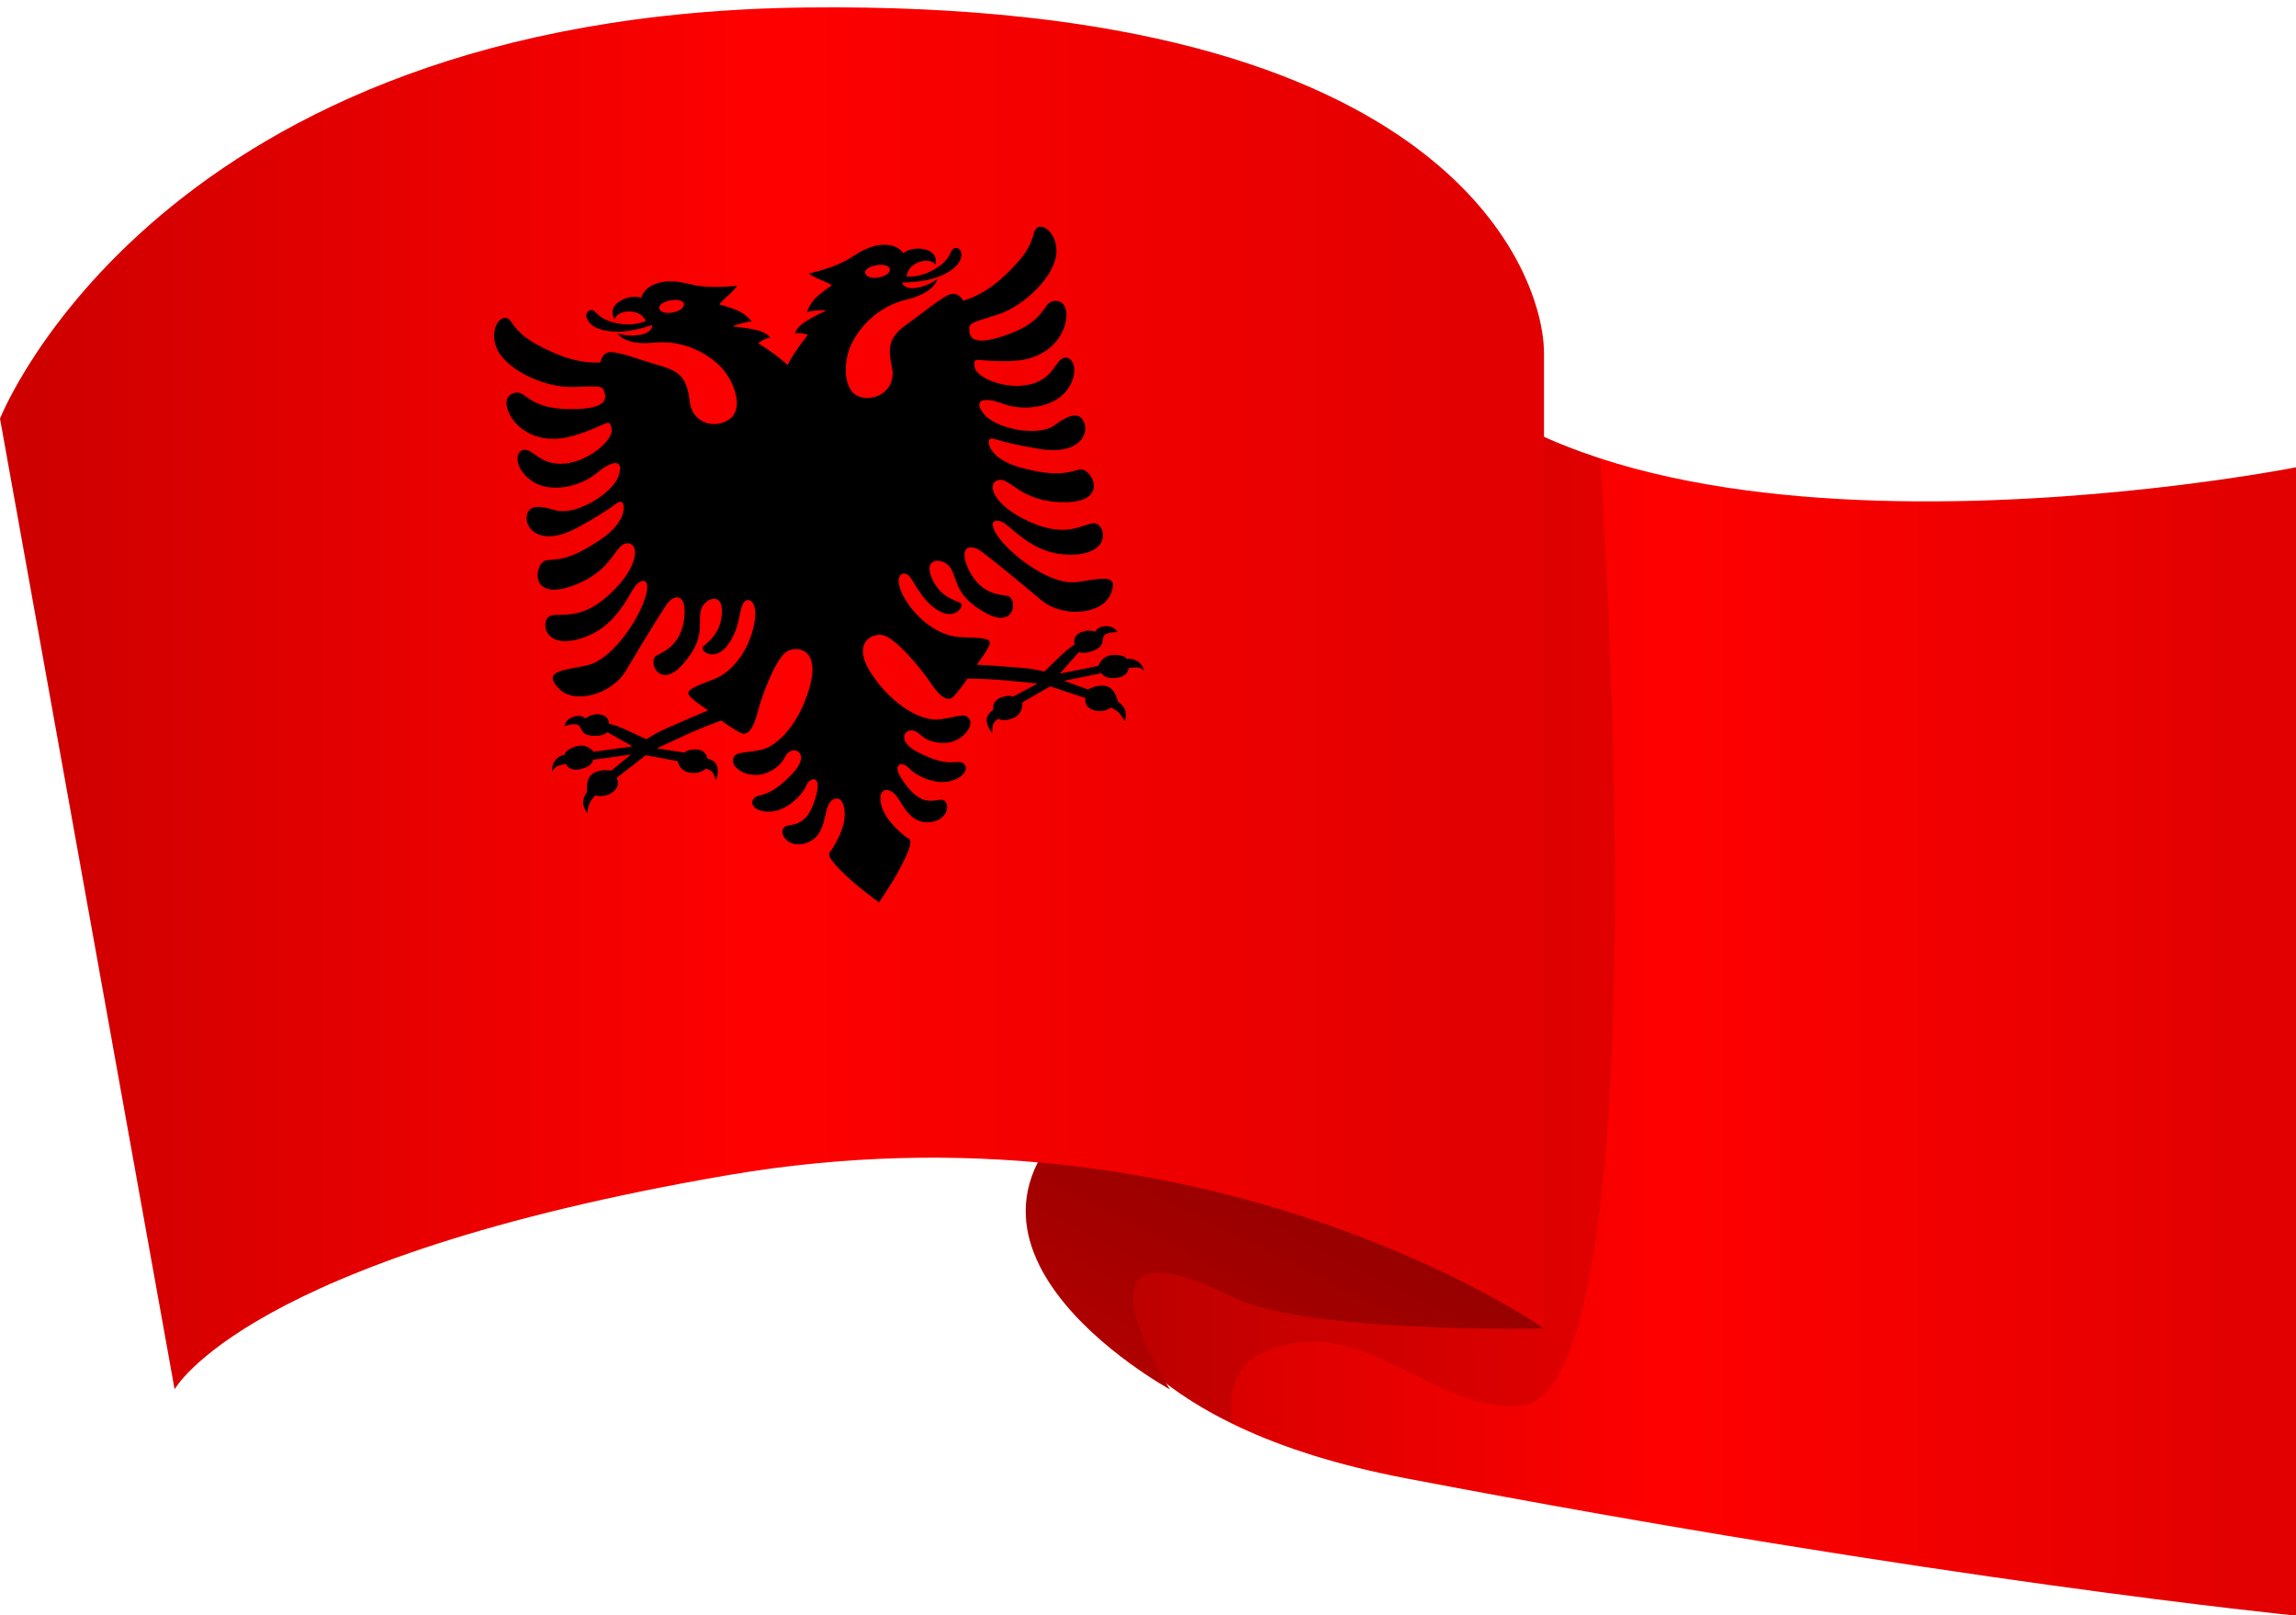
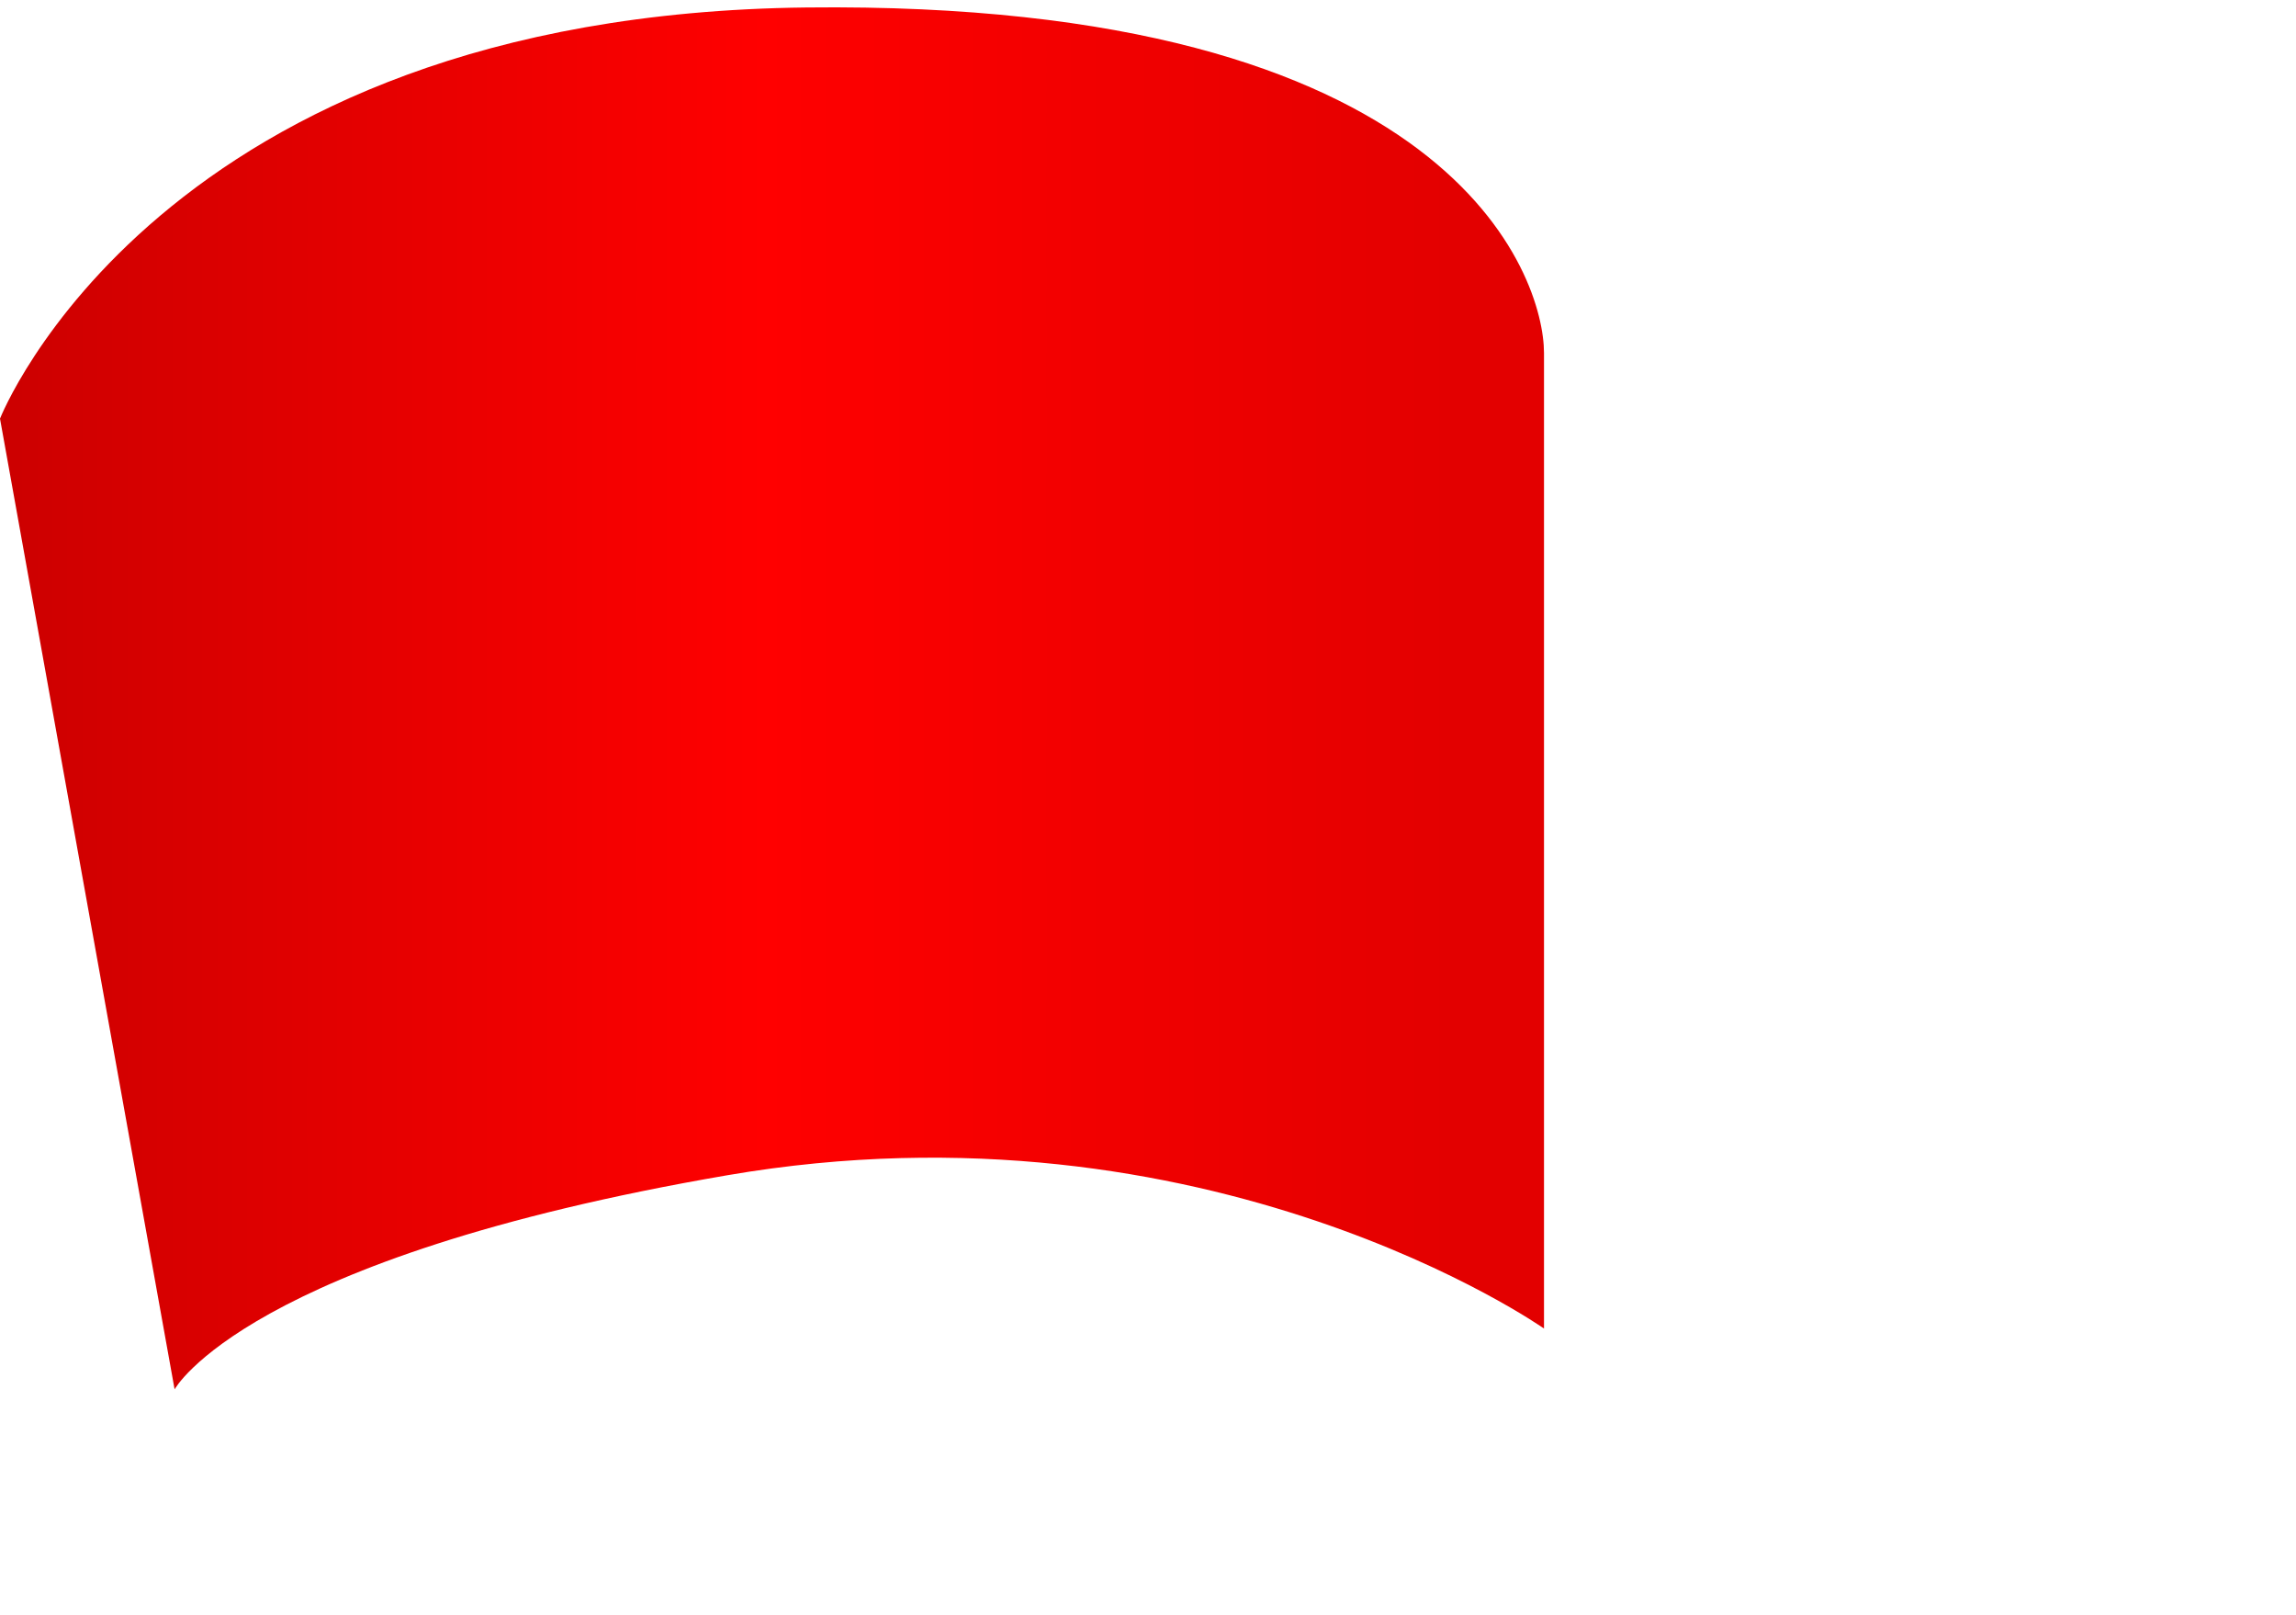
<svg xmlns="http://www.w3.org/2000/svg" xmlns:xlink="http://www.w3.org/1999/xlink" height="316.5" preserveAspectRatio="xMidYMid meet" version="1.0" viewBox="25.0 91.0 450.0 316.5" width="450.0" zoomAndPan="magnify">
  <g>
    <linearGradient gradientUnits="userSpaceOnUse" id="a" x1="233.083" x2="475" xlink:actuate="onLoad" xlink:show="other" xlink:type="simple" y1="280.284" y2="280.284">
      <stop offset="0" stop-color="#c00" />
      <stop offset=".495" stop-color="#f00" />
      <stop offset=".94" stop-color="#e30000" />
    </linearGradient>
-     <path d="M298.399,153.007C335.471,210.21,475,182.562,475,182.562v224.999 c0,0-69.966-6.912-174.59-26.933c-104.624-20.021-56.082-98.448-56.082-98.448L298.399,153.007z" fill="url(#a)" />
    <g id="change1_1">
-       <path d="M323.649,366.328c15.025-1.879,22.374-64.053,14.989-185.555 c-16.991-5.527-31.487-14.26-40.24-27.765l-54.07,129.173c0,0-36.532,59.103,22.305,87.786c-1.054-6.264,0.28-11.764,6.809-14.364 C292.596,347.975,306.488,368.473,323.649,366.328z" opacity=".1" />
-     </g>
+       </g>
    <linearGradient gradientUnits="userSpaceOnUse" id="b" x1="287.809" x2="216.581" xlink:actuate="onLoad" xlink:show="other" xlink:type="simple" y1="315.717" y2="456.078">
      <stop offset=".005" stop-color="#910000" />
      <stop offset=".94" stop-color="#e30000" />
    </linearGradient>
-     <path d="M327.613,351.311c0,0-46.539,0.984-60.868-6.105c-35.227-17.429-12.455,18.023-12.455,18.023 s-55.288-30.15-11.198-59.467C287.182,274.444,327.613,351.311,327.613,351.311z" fill="url(#b)" />
    <linearGradient gradientUnits="userSpaceOnUse" id="c" x1="25" x2="327.613" xlink:actuate="onLoad" xlink:show="other" xlink:type="simple" y1="227.834" y2="227.834">
      <stop offset="0" stop-color="#c00" />
      <stop offset=".495" stop-color="#f00" />
      <stop offset=".94" stop-color="#e30000" />
    </linearGradient>
    <path d="M25,173.028c0,0,30.996-79.131,158.029-80.562c127.034-1.43,144.584,52.913,144.584,67.691 c0,14.777,0,191.154,0,191.154s-65.697-46.239-160.082-30.032c-94.385,16.208-108.31,41.949-108.31,41.949L25,173.028z" fill="url(#c)" />
    <g id="change1_2">
-       <path d="M247.819,220.492c-1.264-0.697-1.949-0.323-1.949-0.323s-0.246-0.893-2.599-0.843c-2.354,0.05-3.001,2.148-3.001,2.148 l-7.552,1.519l3.744-4.238c0,0,1.033,0.573,3.073-0.359c2.04-0.933,1.34-1.888,1.78-2.735c0.44-0.847,2.691-0.809,2.691-0.809 s-0.458-1.185-2.232-1.164c-1.774,0.021-2.126,1.111-2.126,1.111s-1.443-0.643-3.028,0.211c-1.585,0.855-0.975,2.247-0.975,2.247 s0,0-1.126,0.799c-1.127,0.8-4.749,4.527-4.843,4.52c-0.095-0.007-0.292-0.067-1.942-0.418c-1.65-0.351-11.218-0.92-11.286-0.909 c-0.068,0.012,2.542-3.332,2.554-4.223c0.013-0.891-1.163-1.065-5.579-1.179c-4.415-0.113-8.817-3.574-11.18-7.707 c-2.364-4.135-0.414-5.59,0.879-4.314c1.293,1.278,2.191,4.491,5.633,6.713c3.442,2.22,5.496-0.959,4.407-1.452 c-1.09-0.493-4.162-1.232-5.674-5.162c-1.51-3.928,2.739-3.693,3.975-1.378c1.236,2.316,0.891,5.367,6.796,8.595 c5.904,3.228,6.227-3.118,4.123-3.391c-2.104-0.273-5.305-0.663-7.476-5.041c-2.172-4.378,0.075-5.462,2.52-3.61 c2.443,1.853,7.577,6.053,11.671,9.496c4.094,3.443,11.798,2.95,13.577-1.165c1.779-4.114-1.694-3.079-6.58-2.387 c-4.887,0.692-11.785-4.519-14.586-7.784c-2.801-3.265-2.279-4.734-0.321-4.085c1.958,0.649,6.115,6.794,14.088,6.512 c7.973-0.282,6.3-6.405,4.003-6.154c-2.296,0.251-5.281,2.91-12.391-0.253c-7.11-3.163-8.687-7.478-6.282-8.191 c2.404-0.715,4.328,4.408,13.224,4.32c8.894-0.087,5.013-6.957,2.721-6.404c-2.29,0.555-4.235,1.494-11.132-0.279 c-6.896-1.773-7.156-5.634-6.27-5.785c0.886-0.152,1.451,0.688,9.486,2.009c8.037,1.322,9.731-3.012,8.887-5.082 c-0.843-2.069-2.597-1.928-5.818,0.444c-3.221,2.373-11.433,0.707-13.781-2.097c-2.348-2.805-0.33-3.592,3.715-2.082 c4.045,1.509,9.894,0.7,12.418-2.605c2.524-3.307,1.501-6.71-0.371-6.438c-1.87,0.272-1.998,4.058-6.758,5.219 c-4.761,1.162-10.791-1.297-10.939-3.539c-0.148-2.244,0.437-0.73,7.515-1.046s10.3-5.027,10.495-8.686 c0.196-3.658-2.748-3.507-3.701-2.363c-0.951,1.144-1.953,3.771-7.727,5.852c-5.773,2.082-7.394,1.212-7.579-0.557 c-0.184-1.77,0.26-1.635,5.56-3.332c5.3-1.697,11.219-7.593,11.493-12.037c0.272-4.442-3.674-6.741-4.377-4.002 c-0.703,2.739-1.912,4.84-6.095,8.708c-4.182,3.869-7.822,4.606-7.822,4.606s-0.756-1.695-2.392-1.276 c-1.637,0.419-4.958,3.3-8.38,5.73c-3.421,2.43-4.162,4.123-3.172,8.562c0.989,4.438-3.195,6.927-6.431,5.771 c-3.238-1.156-3.147-6.948-1.442-10.395c1.705-3.447,5.258-7.303,10.81-8.622c5.552-1.319,5.997-4.061,5.997-4.061 s-1.504,1.331-4.05,1.766c-2.544,0.433-2.91-1.025-2.91-1.025s1.993,0.034,4.626-0.437c2.632-0.472,5.516-1.805,6.555-3.525 c1.04-1.72,0.198-3.098-0.889-2.749c-1.086,0.348-0.304,1.782-3.485,3.844c-3.18,2.061-5.888,1.681-5.888,1.681 s0.027-1.899,2.356-2.787c2.327-0.887,3.326,0.439,3.326,0.439s0.628-2.351-2.119-2.96c-2.746-0.608-4.223,0.742-4.223,0.742 s-0.847-1.399-2.939-1.605c-2.092-0.205-4.085,0.321-7.257,2.429c-3.173,2.107-8.35,3.152-8.35,3.152s0.889,0.691,2.491,1.306 c1.601,0.617,2.046,1.032,2.046,1.032s-1.52,0.96-2.899,2.201c-1.379,1.239-1.991,3.005-1.991,3.005s0.942-0.231,2.284-0.32 c1.341-0.087,1.504,0.049,1.504,0.049s-2.391,1.062-4.18,2.231c-1.788,1.17-1.948,2.25-1.948,2.25s0.484-0.13,1.175-0.06 c0.689,0.069,1.381,0.341,1.381,0.341s-2.365,2.776-4.008,5.895c-2.581-2.4-5.733-4.237-5.733-4.237s0.562-0.486,1.19-0.779 c0.629-0.295,1.129-0.333,1.129-0.333s-0.508-0.966-2.583-1.478c-2.075-0.512-4.683-0.723-4.683-0.723s0.11-0.182,1.404-0.543 c1.296-0.36,2.262-0.454,2.262-0.454s-1.161-1.464-2.872-2.177c-1.713-0.715-3.465-1.118-3.465-1.118s0.283-0.539,1.59-1.651 c1.307-1.111,1.918-2.057,1.918-2.057s-5.231,0.726-8.922-0.211c-3.691-0.939-5.745-0.777-7.653,0.11 c-1.907,0.885-2.243,2.486-2.243,2.486s-1.841-0.786-4.231,0.697c-2.39,1.483-1.019,3.494-1.019,3.494s0.502-1.582,2.993-1.515 c2.49,0.068,3.145,1.85,3.145,1.85s-2.429,1.256-6.113,0.363c-3.683-0.893-3.419-2.505-4.561-2.474 c-1.14,0.03-1.479,1.608,0.072,2.888c1.551,1.279,4.712,1.583,7.352,1.156c2.641-0.426,4.51-1.118,4.51-1.118 s0.138,1.496-2.407,1.93c-2.546,0.433-4.406-0.327-4.406-0.327s1.328,2.441,7.004,1.849c5.675-0.593,10.303,1.87,13.053,4.559 c2.75,2.689,4.751,8.125,2.079,10.287c-2.672,2.163-7.444,1.198-7.978-3.319c-0.536-4.516-1.794-5.868-5.827-7.03 c-4.033-1.161-8.12-2.78-9.802-2.634c-1.683,0.147-1.836,1.996-1.836,1.996s-3.678,0.509-8.905-1.757 c-5.226-2.268-7.063-3.85-8.633-6.202c-1.569-2.351-4.532,1.122-2.805,5.225c1.727,4.102,9.263,7.707,14.826,7.556 c5.564-0.151,5.938-0.426,6.35,1.304c0.412,1.731-0.83,3.089-6.968,3.034c-6.136-0.054-7.951-2.201-9.227-2.966 c-1.276-0.765-4.105,0.068-2.709,3.455c1.394,3.388,5.993,6.767,12.777,4.724c6.785-2.043,6.837-3.666,7.439-1.501 c0.602,2.166-4.275,6.481-9.152,6.961c-4.877,0.478-6.25-3.053-8.105-2.69c-1.856,0.363-1.696,3.914,1.78,6.198 c3.476,2.284,9.263,1.113,12.582-1.65c3.318-2.764,5.482-2.688,4.194,0.735c-1.288,3.424-8.486,7.712-12.311,6.54 c-3.825-1.174-5.526-0.725-5.637,1.505c-0.111,2.232,2.921,5.762,10.067,1.856c7.147-3.906,7.401-4.885,8.287-5.035 c0.886-0.152,1.919,3.579-4.002,7.533c-5.922,3.955-8.068,3.712-10.413,3.947c-2.345,0.235-3.736,8.002,4.687,5.141 c8.423-2.859,8.544-8.329,11.049-8.452c2.505-0.123,2.445,4.471-3.217,9.808c-5.663,5.337-9.36,3.815-11.61,4.339 c-2.25,0.524-1.804,6.856,5.814,4.483c7.618-2.373,9.506-9.547,11.139-10.807c1.633-1.261,2.611-0.047,1.049,3.96 c-1.563,4.008-6.347,11.208-11.188,12.171c-4.84,0.964-8.459,1.136-5.419,4.43c3.039,3.295,10.473,1.211,13.197-3.393 c2.723-4.603,6.179-10.266,7.873-12.823c1.693-2.556,4.172-2.277,3.572,2.572c-0.601,4.85-3.492,6.277-5.387,7.232 c-1.896,0.954,0.508,6.835,5.013,1.836c4.505-5,3.168-7.765,3.569-10.359c0.4-2.593,4.331-4.222,4.206-0.014 c-0.125,4.207-2.781,5.923-3.646,6.748c-0.865,0.824,2.126,3.146,4.639-0.088c2.512-3.234,2.296-6.566,3.094-8.198 c0.798-1.633,3.119-0.905,2.257,3.779c-0.864,4.683-3.871,9.405-8.001,10.973c-4.13,1.569-5.181,2.122-4.876,2.958 c0.307,0.836,3.877,3.129,3.809,3.14c-0.068,0.012-8.91,3.716-10.35,4.593c-1.441,0.876-1.608,0.998-1.695,1.037 c-0.087,0.038-4.738-2.281-6.066-2.663c-1.328-0.382-1.328-0.382-1.328-0.382s0.116-1.517-1.662-1.799 c-1.779-0.282-2.927,0.803-2.927,0.803s-0.693-0.911-2.374-0.345c-1.681,0.567-1.721,1.837-1.721,1.837s2.111-0.781,2.807-0.128 c0.697,0.654,0.352,1.787,2.585,1.992c2.233,0.204,3.018-0.678,3.018-0.678l4.936,2.762l-7.629,1.064c0,0-1.306-1.766-3.544-1.033 c-2.238,0.731-2.173,1.656-2.173,1.656s-0.77-0.126-1.732,0.95c-0.963,1.076-0.641,2.284-0.641,2.284s0.263-0.934,1.455-1.207 c1.193-0.273,1.193-0.273,1.193-0.273s0.555,1.613,3.021,0.983c2.465-0.63,2.21-1.85,2.308-1.82c0.099,0.031,7.43-1.007,7.43-1.007 l-3.882,3.164c0,0-2.154-0.429-3.64,0.595c-1.486,1.025-1.109,3.65-1.109,3.65s-0.83,1.03-0.774,2.049 c0.057,1.02,0.811,2.014,0.811,2.014s0.195-1.741,0.847-2.577c0.654-0.836,0.759-0.901,0.759-0.901s1.909,0.633,3.523-0.74 c1.614-1.374,0.601-2.652,0.601-2.652l5.764-4.466l6.232,1.162c0,0,0.347,2.045,2.516,2.285c2.169,0.239,2.969-0.834,2.969-0.834 s1.213,0.261,1.596,1.132c0.382,0.871,0.402,1.124,0.462,1.068c0.061-0.057,0.575-1.571,0.165-2.741 c-0.409-1.169-1.873-1.389-1.873-1.389s-0.207-1.766-2.156-1.807c-1.948-0.043-2.275,0.644-2.374,0.614 c-0.099-0.03-5.396-0.789-5.336-0.846c0.061-0.057,4.287-2.016,6.721-3.109c2.434-1.091,5.87-2.332,5.87-2.332 s2.8,2.026,3.953,2.484c1.155,0.459,2.314-0.698,3.162-4.093c0.849-3.395,3.617-10.624,5.694-11.89 c2.076-1.266,6.482-0.519,4.589,6.631c-1.892,7.152-6.238,11.984-9.795,12.659c-3.556,0.675-5.005,0.267-5.333,1.913 c-0.328,1.646,3.334,4.063,6.892,2.429c3.557-1.634,2.869-3.341,4.374-4.113c1.505-0.771,3.658,1.015,0.338,4.457 c-3.32,3.442-4.827,3.791-6.678,4.317c-1.852,0.526-1.643,2.992,2.02,3.071c3.661,0.079,6.791-3.518,7.449-5.15 c0.657-1.632,3.172-2.247,1.854,2.233c-1.319,4.481-2.938,5.271-5.383,5.617c-2.443,0.345-0.826,4.49,3.041,3.574 c3.867-0.915,3.906-4.945,4.596-7.073c0.689-2.128,2.976-2.845,3.368,0.55c0.39,3.394-2.226,7.394-2.924,8.238 c-0.699,0.843,2.119,3.52,4.032,5.276c1.898,1.743,5.588,4.463,5.642,4.503l0.002,0.008l0.003-0.005l0.005,0.004l-0.002-0.008 c0.039-0.057,2.622-3.844,3.837-6.117c1.224-2.289,2.997-5.749,2.059-6.313c-0.939-0.565-4.731-3.475-5.485-6.808 c-0.755-3.332,1.64-3.413,2.995-1.632c1.355,1.78,2.726,5.57,6.678,5.155c3.951-0.416,4.106-4.862,1.686-4.38 c-2.419,0.482-4.21,0.272-6.936-3.519c-2.727-3.792-0.152-4.044,1.009-2.721c1.161,1.322,5.304,3.68,8.733,2.395 c3.43-1.286,2.811-3.683,0.89-3.567c-1.922,0.117-3.46,0.285-7.731-1.863c-4.271-2.15-2.831-4.546-1.156-4.317 c1.676,0.229,1.591,2.067,5.49,2.434c3.897,0.365,6.554-3.128,5.7-4.573c-0.854-1.445-2.086-0.58-5.666-0.04 c-3.58,0.539-9.28-2.583-13.432-8.705c-4.152-6.122-0.241-8.285,2.137-7.778c2.379,0.508,7.383,6.414,9.307,9.337 c1.924,2.924,3.401,3.631,4.339,2.816c0.936-0.815,2.91-3.653,2.91-3.653s3.654,0.033,6.311,0.259 c2.658,0.225,7.295,0.676,7.371,0.71c0.076,0.033-4.673,2.503-4.755,2.564c-0.083,0.061-0.62-0.48-2.444,0.205 c-1.824,0.685-1.436,2.419-1.436,2.419s-1.309,0.691-1.308,1.93c0,1.24,0.987,2.498,1.062,2.533 c0.076,0.033,0.011-0.212,0.083-1.161c0.073-0.947,1.131-1.596,1.131-1.596s1.109,0.747,3.078-0.196 c1.967-0.944,1.619-2.988,1.619-2.988l5.497-3.158l6.917,2.307c0,0-0.532,1.54,1.445,2.303c1.978,0.762,3.569-0.468,3.569-0.468 s0.12,0.026,1.014,0.599c0.892,0.573,1.652,2.151,1.652,2.151s0.382-1.187,0.099-2.169c-0.285-0.981-1.409-1.677-1.409-1.677 s-0.513-2.602-2.255-3.078c-1.74-0.475-3.632,0.642-3.632,0.642l-4.71-1.7c0,0,7.261-1.447,7.345-1.508 c0.082-0.061,0.246,1.174,2.781,0.953c2.535-0.221,2.525-1.926,2.525-1.926s0,0,1.216-0.137c1.217-0.137,1.773,0.657,1.773,0.657 S249.083,221.189,247.819,220.492z M199.384,143.682c0.377,1.526-3.99,2.527-4.764,0.998 C193.845,143.151,198.995,142.108,199.384,143.682z M154.214,151.372c-0.154-1.615,5.052-2.333,4.827-0.635 C158.816,152.436,154.364,152.937,154.214,151.372z" />
-     </g>
+       </g>
  </g>
</svg>